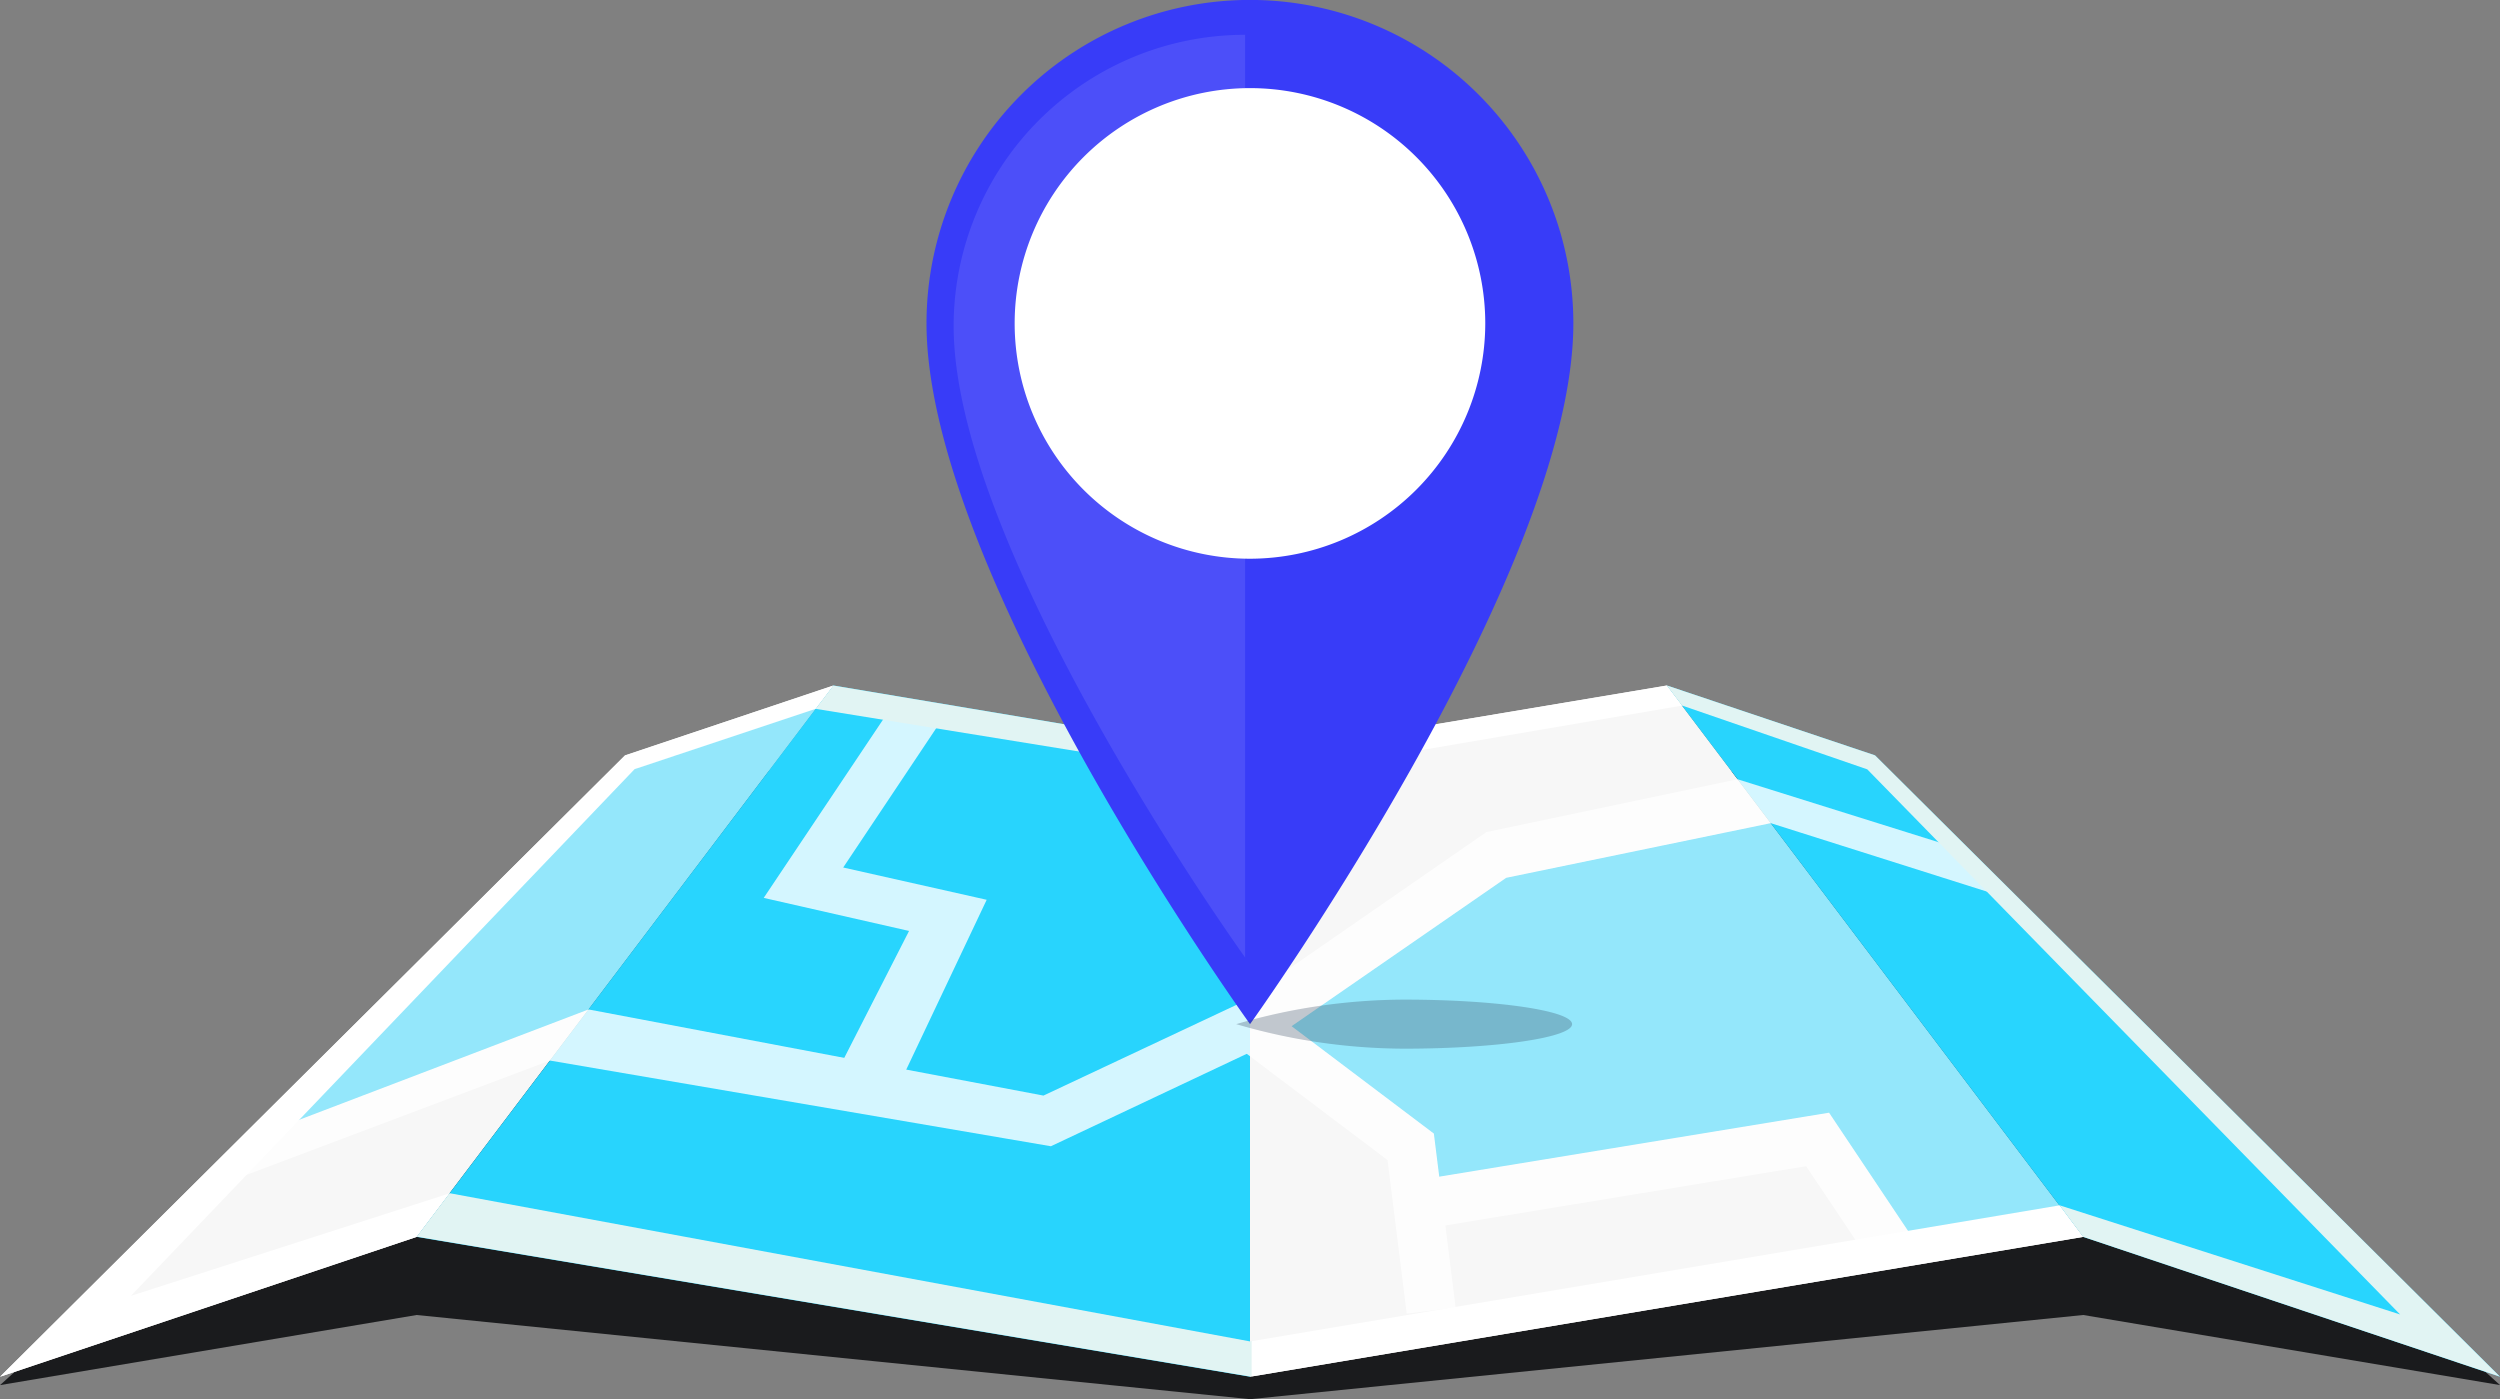
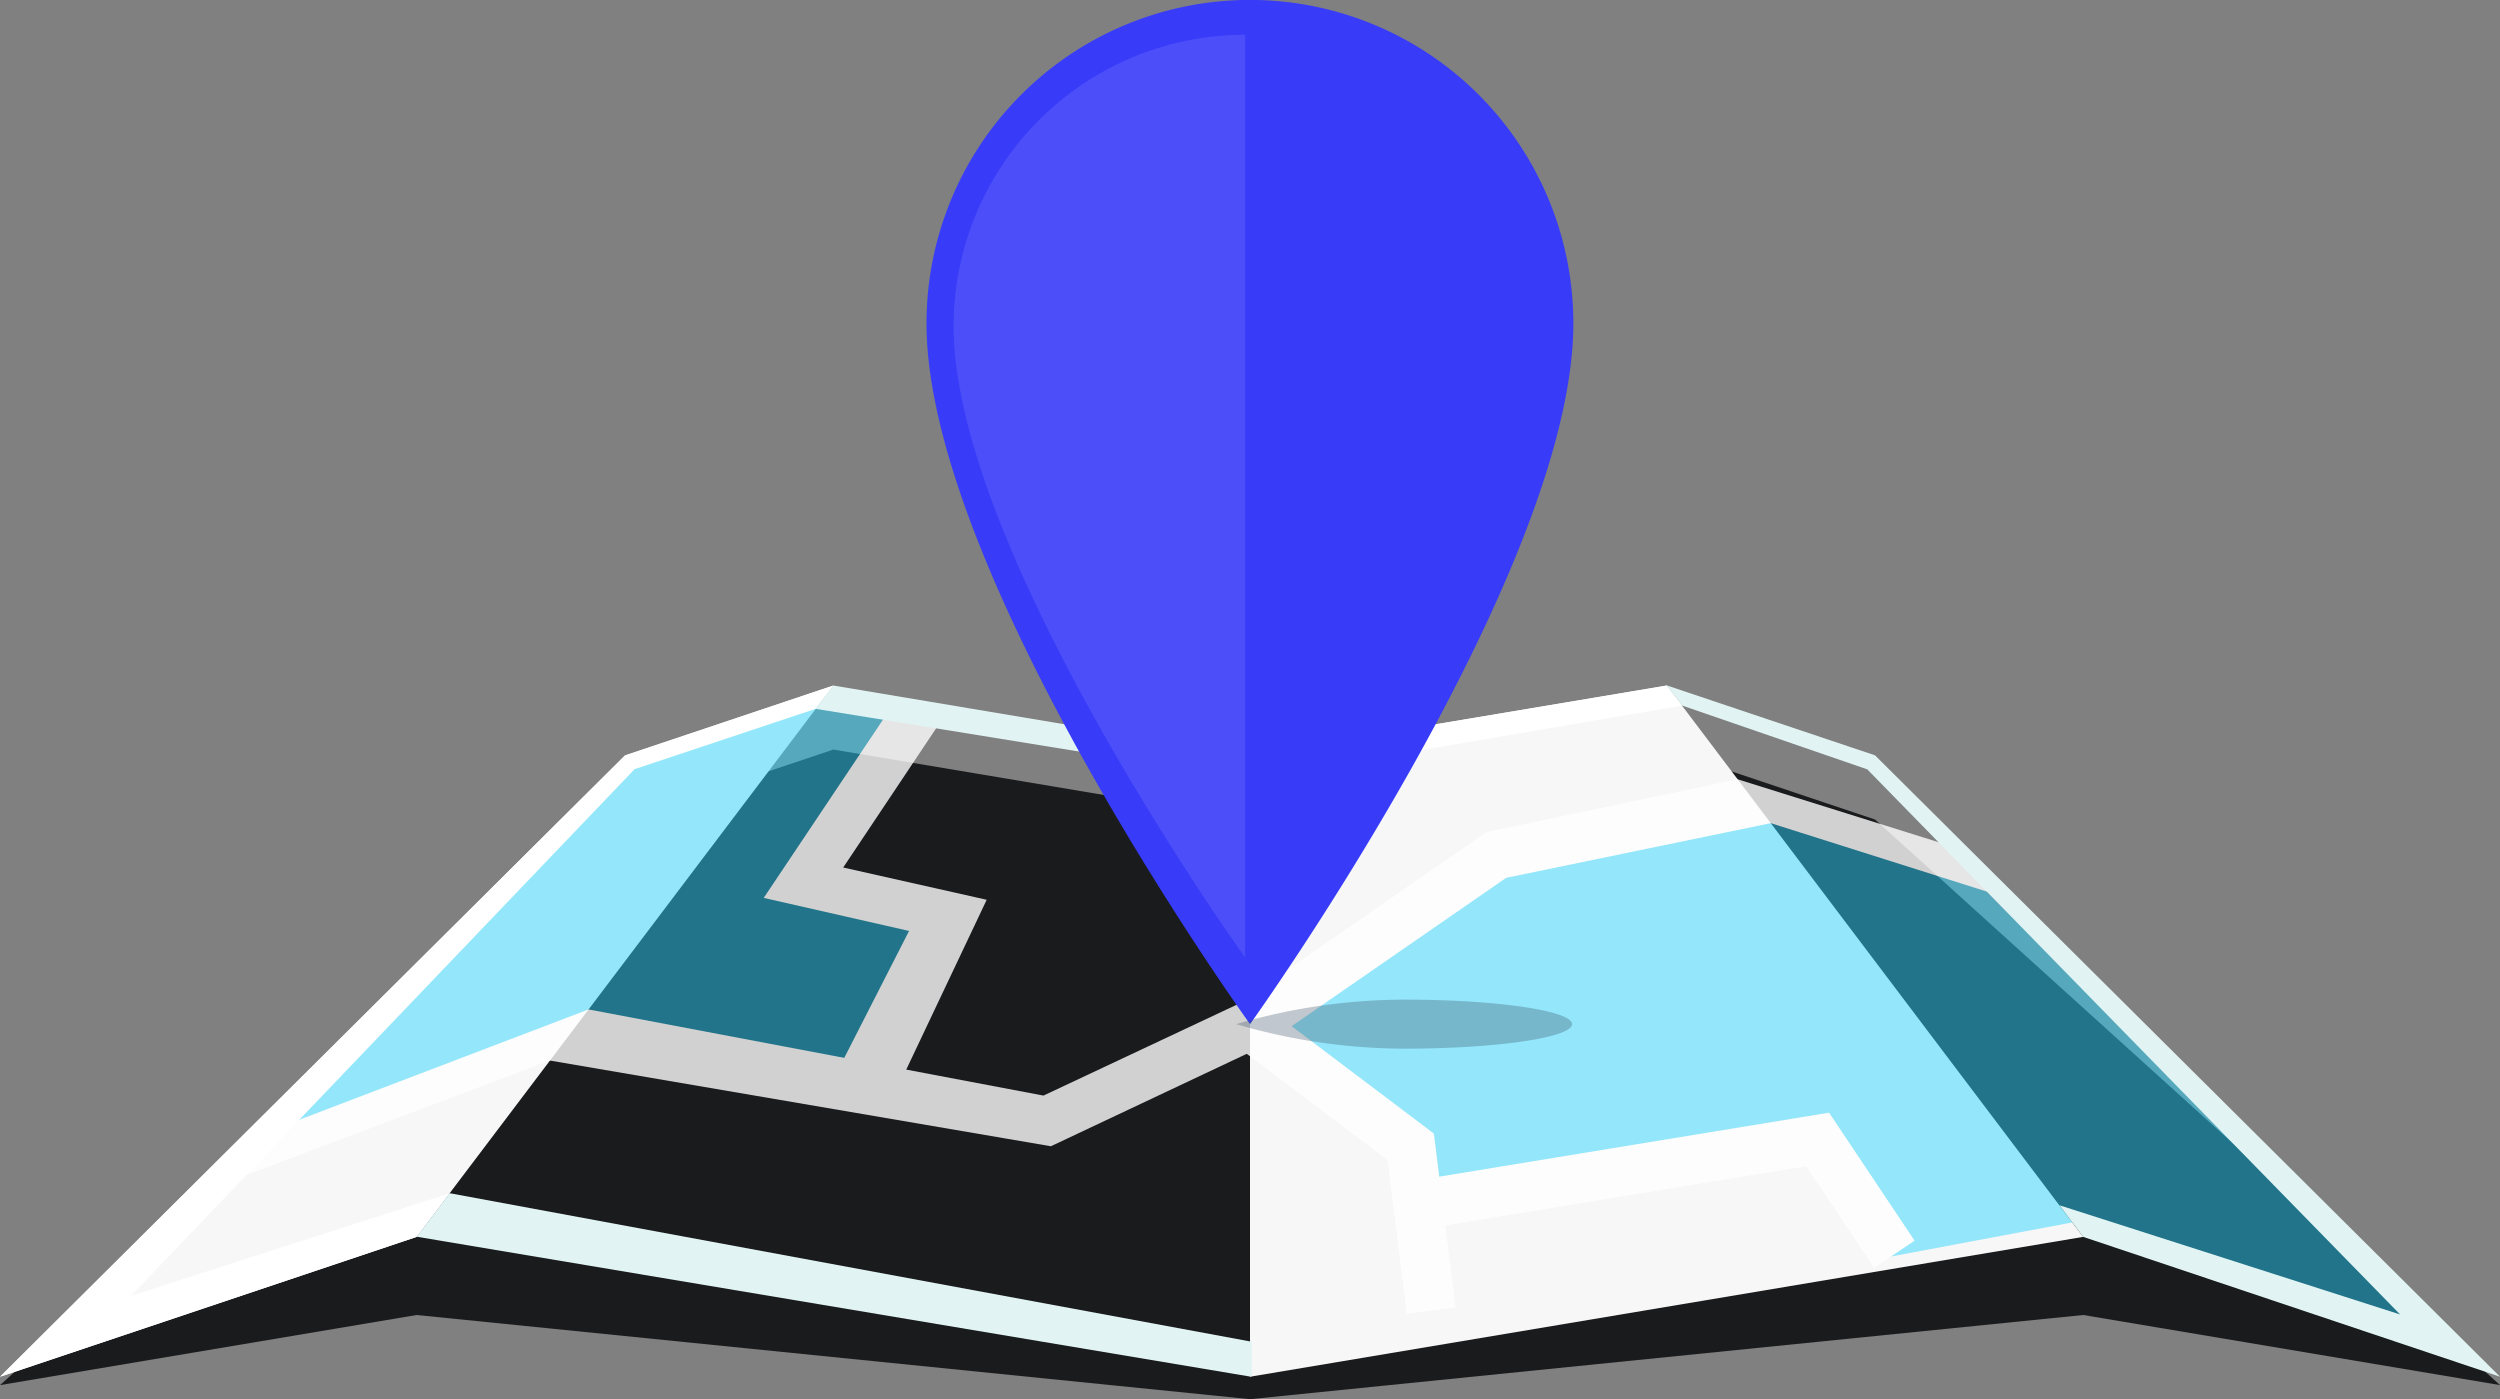
<svg xmlns="http://www.w3.org/2000/svg" width="67.466" height="37.763" viewBox="0 0 67.466 37.763">
  <rect x="0" y="0" width="67.466" height="37.763" fill="#808080" stroke="none" />
  <g id="Group_19696" data-name="Group 19696" transform="translate(-729.233 -201.254)">
    <g id="Map" transform="translate(729.233 219.753)">
      <path id="Path_29005" data-name="Path 29005" d="M779.833,331.788l-5.619-1.885-11.248,1.885L751.724,329.9l-5.624,1.885-16.866,15.266,11.242-1.892,22.491,2.272,22.485-2.272,11.248,1.892Z" transform="translate(-729.233 -328.171)" fill="#1a1b1d" style="mix-blend-mode: soft-light;isolation: isolate" />
      <g id="Group_19691" data-name="Group 19691" transform="translate(0)">
        <path id="Path_29006" data-name="Path 29006" d="M746.1,320.772l5.624-1.886-11.248,14.88-11.242,3.774Z" transform="translate(-729.233 -318.885)" fill="#f7f7f7" />
-         <path id="Path_29007" data-name="Path 29007" d="M811.969,318.885l-11.248,14.88,22.491,3.774V320.772Z" transform="translate(-789.479 -318.885)" fill="#28d4fd" />
        <path id="Path_29008" data-name="Path 29008" d="M954.982,318.885l-11.248,1.886v16.768l22.485-3.774Z" transform="translate(-910.001 -318.885)" fill="#f7f7f7" />
-         <path id="Path_29009" data-name="Path 29009" d="M1015.257,318.885l5.619,1.886,16.866,16.768-11.248-3.774Z" transform="translate(-970.276 -318.885)" fill="#28d4fd" />
      </g>
      <g id="Group_19693" data-name="Group 19693" transform="translate(5.548 0.399)" opacity="0.8">
        <path id="Path_29010" data-name="Path 29010" d="M944.943,344.563l6.438-4.7,6.883-1.355,5.727,1.826,12.282,12.376-8.841-2.888-5.4,1.015-2.084-3.487-10.732,2.018-.394-1.78Z" transform="translate(-916.568 -335.823)" fill="#28d4fd" opacity="0.6" />
        <path id="Path_29011" data-name="Path 29011" d="M789.894,321.945l-2.479,4.353,3.63,1.066-1.826,4.157-8.452-.975-8.378,3.017,10.2-10.439,5.2-1.7Z" transform="translate(-771.151 -321.421)" fill="#28d4fd" opacity="0.6" />
        <g id="Group_19692" data-name="Group 19692">
          <path id="Path_29012" data-name="Path 29012" d="M805.855,334.979l-6.78,1.426-6.71,4.645-5.243,2.465-12.277-2.325-9.1,3.471-1.233,1.408,9.289-3.5,13.522,2.313,5.7-2.69,6.587-4.554,7.139-1.475,6,1.9-1.181-1.295Z" transform="translate(-764.511 -332.847)" fill="#fff" />
          <path id="Path_29013" data-name="Path 29013" d="M945.832,382.2l-.517-4.143-4.109-3.1.8-1.055,4.558,3.44.586,4.693Z" transform="translate(-913.417 -365.649)" fill="#fff" />
          <path id="Path_29014" data-name="Path 29014" d="M863.853,331.977l-1.682-.341,2.037-3.99-3.922-.892,3.568-5.332,1.1.733-2.523,3.779,3.872.871Z" transform="translate(-845.224 -321.421)" fill="#fff" />
        </g>
        <path id="Path_29015" data-name="Path 29015" d="M983.949,396.377l-1.836-2.744-10.425,1.712-.222-1.306,11.266-1.849,2.307,3.453Z" transform="translate(-938.92 -381.061)" fill="#fff" />
      </g>
      <g id="Group_19694" data-name="Group 19694" transform="translate(0)">
        <path id="Path_29016" data-name="Path 29016" d="M732.765,335.357l13.594-14.215,4.888-1.628.477-.629-5.624,1.886-16.866,16.768,11.242-3.774.888-1.175Z" transform="translate(-729.233 -318.885)" fill="#fff" />
        <path id="Path_29017" data-name="Path 29017" d="M823.212,410.028l-21.6-4-.887,1.175,22.491,3.774.045-.007v-.953Z" transform="translate(-789.479 -392.327)" fill="#e1f4f3" />
        <path id="Path_29018" data-name="Path 29018" d="M880.931,320.772l-11.243-1.886-.477.629,11.72,1.9.045-.007v-.644Z" transform="translate(-847.198 -318.885)" fill="#e1f4f3" />
        <path id="Path_29019" data-name="Path 29019" d="M955.226,318.886h0l-11.2,1.879v.644l11.612-1.982Z" transform="translate(-910.243 -318.885)" fill="#fff" />
-         <path id="Path_29020" data-name="Path 29020" d="M965.823,408.092l-21.8,3.665v.953l22.438-3.766-.635-.851Z" transform="translate(-910.243 -394.063)" fill="#fff" />
        <path id="Path_29021" data-name="Path 29021" d="M1037.749,337.542l-16.866-16.768-5.617-1.886.408.541,5,1.723,14.38,14.711-9.19-2.946.635.851h0Z" transform="translate(-970.283 -318.889)" fill="#e1f4f3" />
      </g>
    </g>
    <g id="Marker" transform="translate(754.236 201.254)">
      <g id="Group_19695" data-name="Group 19695" transform="translate(0 0)">
        <path id="Path_29023" data-name="Path 29023" d="M888.216,209.98c0,6.789,8.731,18.912,8.731,18.912s8.725-12.145,8.725-18.912a8.728,8.728,0,0,0-17.456,0Z" transform="translate(-888.216 -201.254)" fill="#383cf8" />
-         <path id="Path_29024" data-name="Path 29024" d="M909.706,229.078a6.35,6.35,0,1,1,6.348-6.353A6.358,6.358,0,0,1,909.706,229.078Z" transform="translate(-900.975 -214)" fill="#fff" />
      </g>
      <path id="Path_29025" data-name="Path 29025" d="M900.736,207.222v24.9s-7.866-10.942-7.866-17.04A7.865,7.865,0,0,1,900.736,207.222Z" transform="translate(-892.138 -206.283)" fill="#fff" opacity="0.1" />
      <path id="Path_29022" data-name="Path 29022" d="M941.365,373.452a16.234,16.234,0,0,0,4.531.662c2.5,0,4.533-.3,4.533-.662s-2.031-.662-4.533-.662A16.241,16.241,0,0,0,941.365,373.452Z" transform="translate(-933.007 -345.814)" fill="#34495e" opacity="0.3" style="mix-blend-mode: multiply;isolation: isolate" />
    </g>
  </g>
</svg>